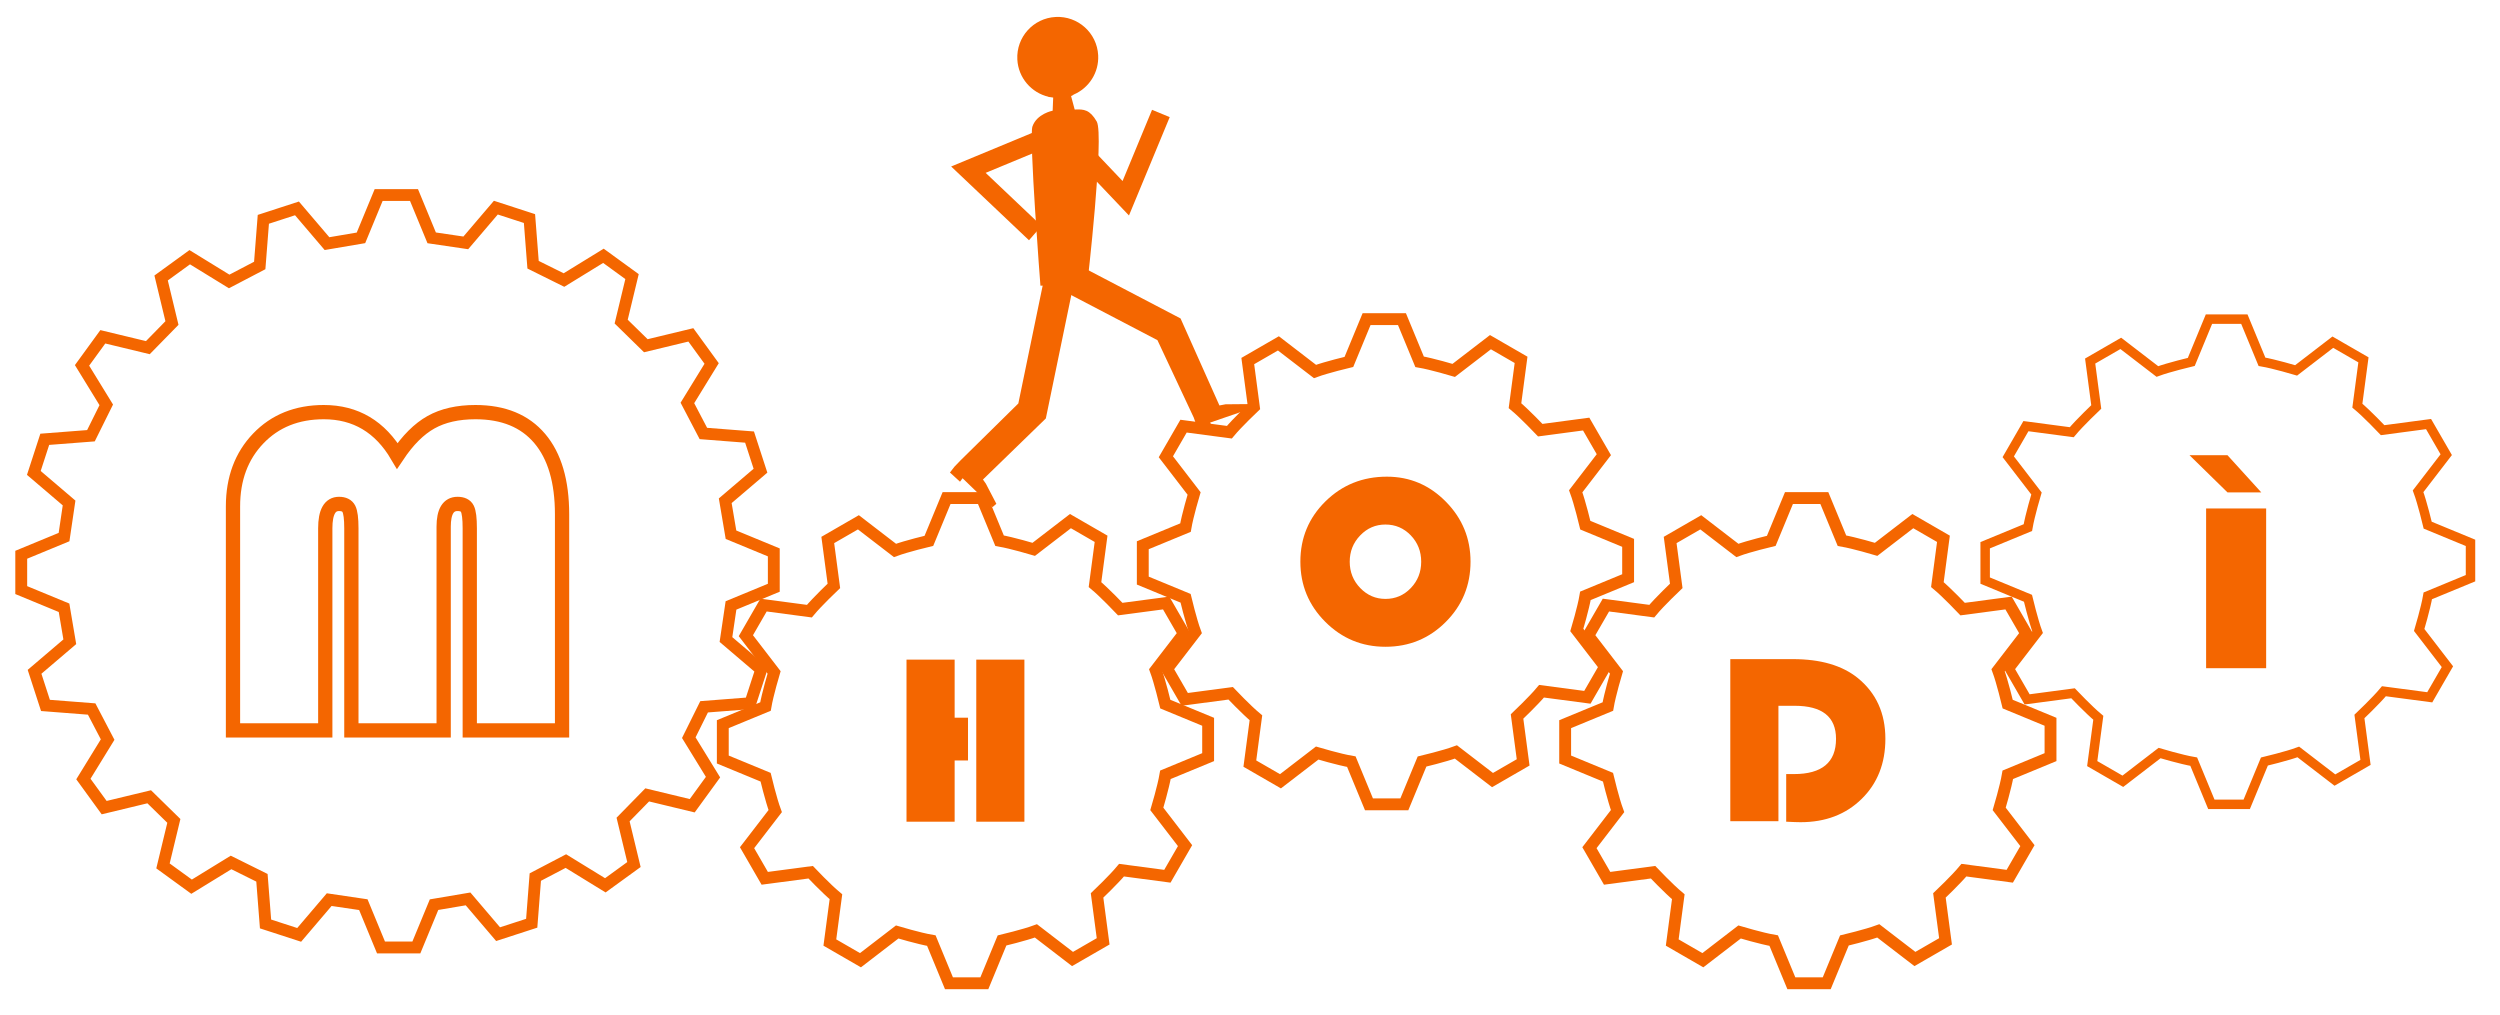
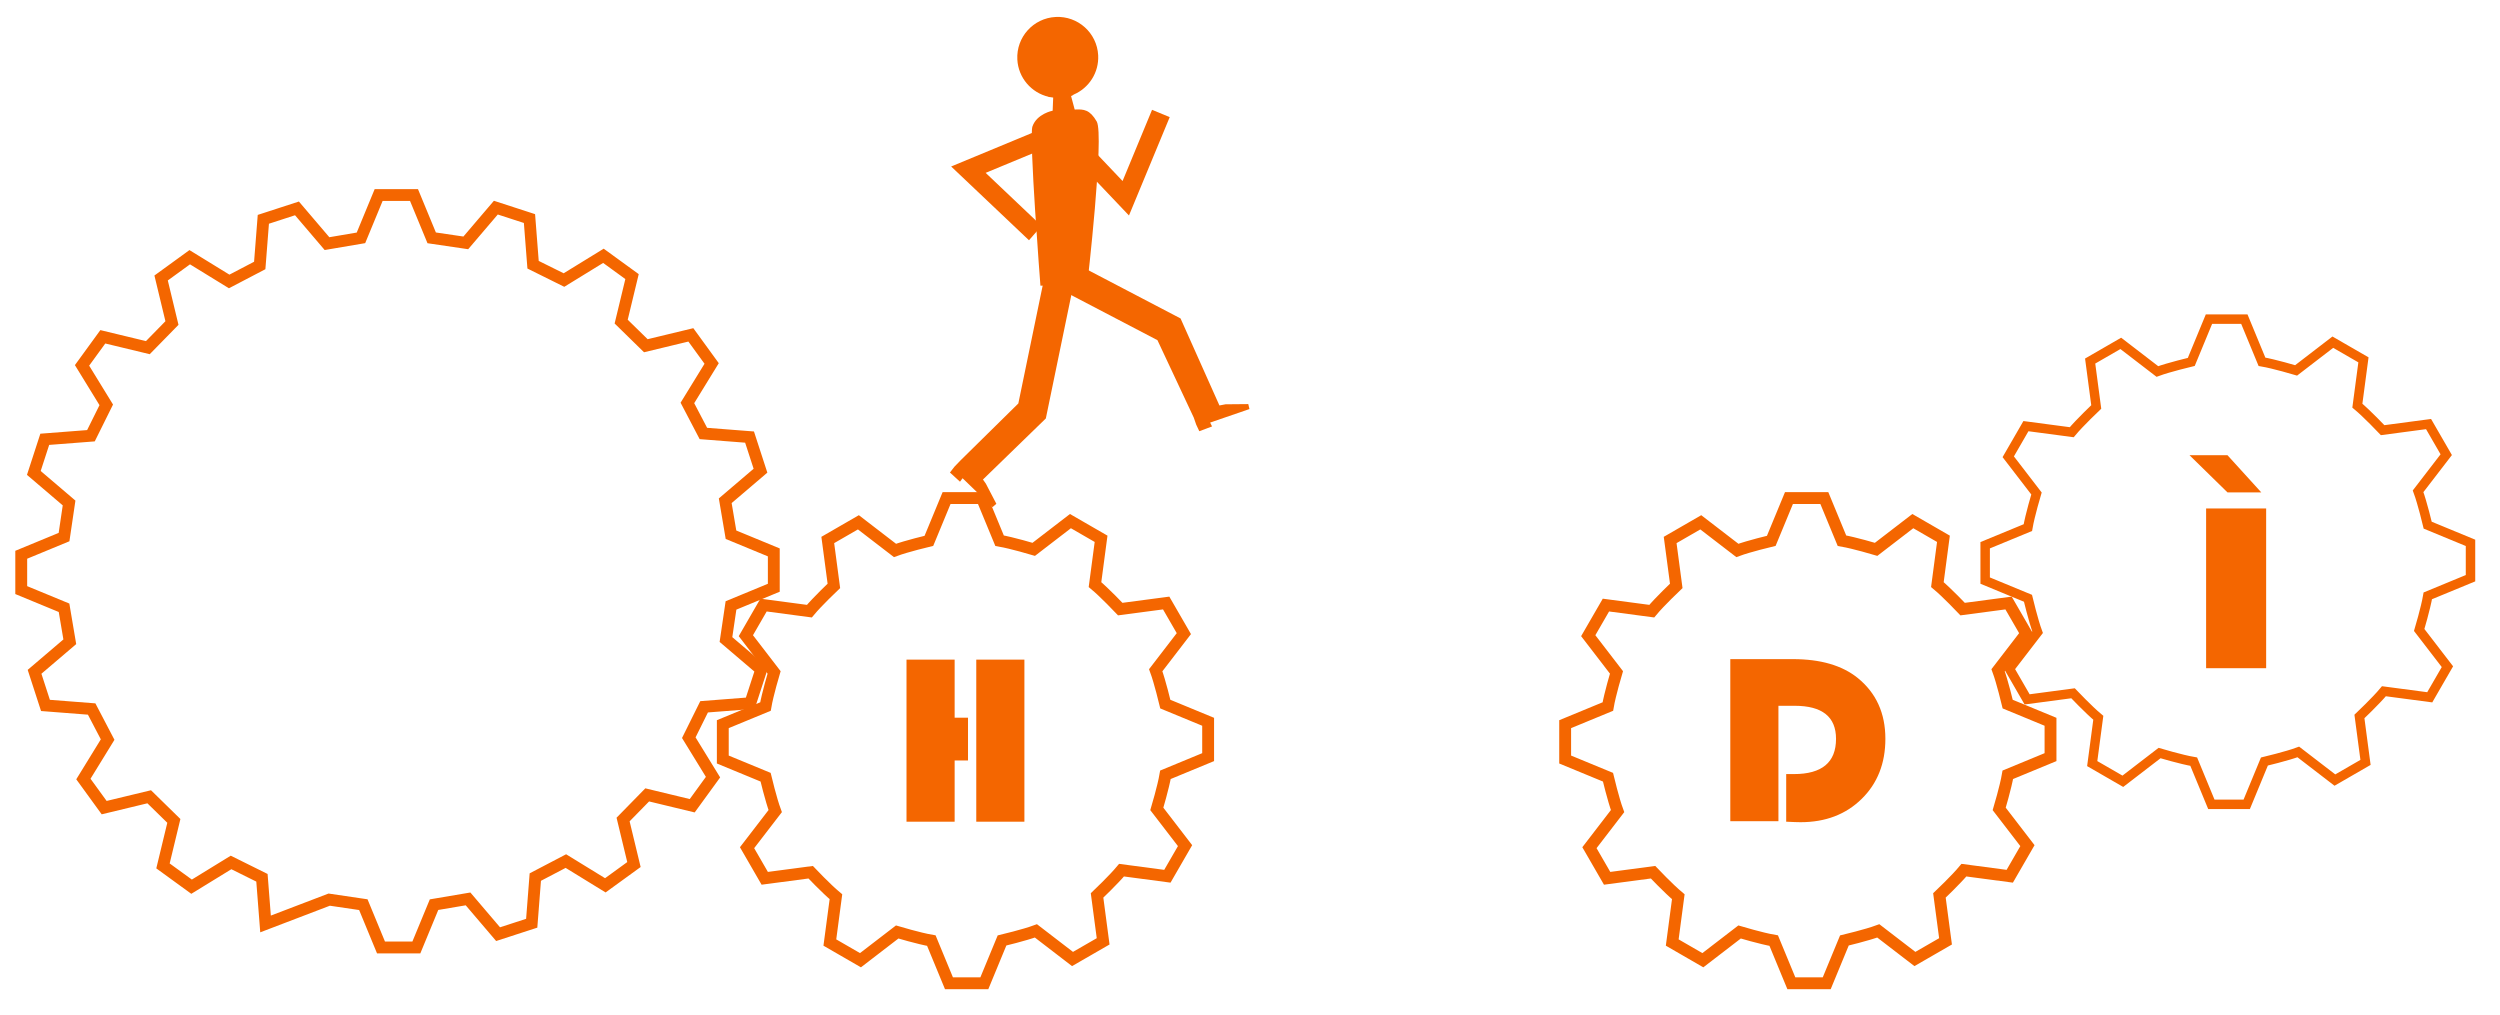
<svg xmlns="http://www.w3.org/2000/svg" xmlns:ns1="http://www.serif.com/" width="100%" height="100%" viewBox="0 0 2200 893" version="1.1" xml:space="preserve" style="fill-rule:evenodd;clip-rule:evenodd;stroke-miterlimit:2;">
  <g id="Tavola-da-disegno1" ns1:id="Tavola da disegno1" transform="matrix(0.962,0,0,0.914,-93.901,-1022.41)">
    <rect x="97.63" y="1118.57" width="2286.43" height="976.186" style="fill:none;" />
    <g transform="matrix(15.719,0,0,16.541,-77.171,835.754)">
      <path d="M55.553,52.32L58.22,52.674C58.68,52.12 59.646,51.203 59.646,51.203L59.291,48.531L61.073,47.502L63.203,49.14C63.868,48.893 65.176,48.581 65.176,48.581L66.205,46.09L68.263,46.09L69.289,48.574C70.003,48.695 71.277,49.076 71.277,49.076L73.413,47.433L75.196,48.462L74.842,51.128C75.396,51.588 76.312,52.554 76.312,52.554L78.984,52.2L80.013,53.982L78.376,56.112C78.622,56.777 78.934,58.084 78.934,58.084L81.426,59.113L81.426,61.171L78.941,62.198C78.82,62.911 78.44,64.185 78.44,64.185L80.083,66.322L79.054,68.104L76.387,67.75C75.927,68.304 74.962,69.221 74.962,69.221L75.316,71.893L73.534,72.921L71.404,71.284C70.739,71.53 69.431,71.842 69.431,71.842L68.402,74.334L66.344,74.334L65.318,71.85C64.605,71.729 63.331,71.348 63.331,71.348L61.194,72.991L59.412,71.962L59.766,69.296C59.212,68.836 58.295,67.87 58.295,67.87L55.623,68.224L54.594,66.442L56.232,64.312C55.985,63.647 55.673,62.339 55.673,62.339L53.182,61.31L53.182,59.252L55.666,58.226C55.787,57.512 56.167,56.239 56.167,56.239L54.524,54.102L55.553,52.32Z" style="fill:none;stroke:rgb(244,102,0);stroke-width:0.69px;" />
-       <path d="M22.16,32.072L24.456,33.483L26.234,32.553L26.444,29.866L28.401,29.23L30.149,31.281L32.125,30.945L33.154,28.453L35.212,28.453L36.241,30.945L38.226,31.237L39.975,29.186L41.932,29.822L42.141,32.509L43.939,33.401L46.235,31.99L47.9,33.2L47.268,35.82L48.703,37.224L51.323,36.592L52.533,38.257L51.122,40.554L52.052,42.332L54.739,42.541L55.375,44.498L53.324,46.247L53.659,48.225L56.15,49.254L56.15,51.312L53.659,52.341L53.366,54.326L55.418,56.075L54.782,58.032L52.094,58.241L51.203,60.039L52.613,62.335L51.403,64L48.783,63.368L47.379,64.802L48.011,67.423L46.346,68.632L44.05,67.221L42.271,68.152L42.062,70.839L40.105,71.475L38.357,69.423L36.378,69.758L35.349,72.249L33.291,72.249L32.263,69.758L30.277,69.465L28.529,71.517L26.572,70.881L26.363,68.193L24.565,67.301L22.268,68.712L20.604,67.502L21.236,64.882L19.802,63.478L17.181,64.11L15.972,62.445L17.383,60.149L16.453,58.37L13.765,58.161L13.13,56.204L15.181,54.456L14.846,52.477L12.355,51.448L12.355,49.391L14.846,48.362L15.139,46.377L13.088,44.628L13.724,42.671L16.411,42.463L17.303,40.665L15.893,38.368L17.103,36.704L19.723,37.336L21.126,35.902L20.495,33.281L22.16,32.072Z" style="fill:none;stroke:rgb(244,102,0);stroke-width:0.69px;" />
-       <path d="M79.995,41.905L82.661,42.258C83.122,41.704 84.087,40.788 84.087,40.788L83.733,38.116L85.515,37.087L87.645,38.724C88.31,38.478 89.618,38.166 89.618,38.166L90.647,35.675L92.705,35.675L93.731,38.159C94.444,38.28 95.718,38.66 95.718,38.66L97.855,37.017L99.637,38.046L99.283,40.713C99.837,41.173 100.754,42.139 100.754,42.139L103.426,41.784L104.455,43.566L102.817,45.696C103.064,46.362 103.376,47.669 103.376,47.669L105.867,48.698L105.867,50.756L103.382,51.782C103.262,52.496 102.881,53.769 102.881,53.769L104.524,55.906L103.496,57.688L100.829,57.335C100.369,57.888 99.403,58.805 99.403,58.805L99.758,61.477L97.975,62.506L95.846,60.869C95.181,61.115 93.873,61.427 93.873,61.427L92.844,63.918L90.786,63.918L89.76,61.434C89.047,61.313 87.772,60.933 87.772,60.933L85.635,62.576L83.853,61.547L84.207,58.88C83.653,58.42 82.736,57.454 82.736,57.454L80.064,57.809L79.035,56.027L80.673,53.897C80.426,53.231 80.114,51.924 80.114,51.924L77.623,50.895L77.623,48.837L80.108,47.811C80.229,47.097 80.609,45.824 80.609,45.824L78.966,43.687L79.995,41.905Z" style="fill:none;stroke:rgb(244,102,0);stroke-width:0.69px;" />
+       <path d="M22.16,32.072L24.456,33.483L26.234,32.553L26.444,29.866L28.401,29.23L30.149,31.281L32.125,30.945L33.154,28.453L35.212,28.453L36.241,30.945L38.226,31.237L39.975,29.186L41.932,29.822L42.141,32.509L43.939,33.401L46.235,31.99L47.9,33.2L47.268,35.82L48.703,37.224L51.323,36.592L52.533,38.257L51.122,40.554L52.052,42.332L54.739,42.541L55.375,44.498L53.324,46.247L53.659,48.225L56.15,49.254L56.15,51.312L53.659,52.341L53.366,54.326L55.418,56.075L54.782,58.032L52.094,58.241L51.203,60.039L52.613,62.335L51.403,64L48.783,63.368L47.379,64.802L48.011,67.423L46.346,68.632L44.05,67.221L42.271,68.152L42.062,70.839L40.105,71.475L38.357,69.423L36.378,69.758L35.349,72.249L33.291,72.249L32.263,69.758L30.277,69.465L26.572,70.881L26.363,68.193L24.565,67.301L22.268,68.712L20.604,67.502L21.236,64.882L19.802,63.478L17.181,64.11L15.972,62.445L17.383,60.149L16.453,58.37L13.765,58.161L13.13,56.204L15.181,54.456L14.846,52.477L12.355,51.448L12.355,49.391L14.846,48.362L15.139,46.377L13.088,44.628L13.724,42.671L16.411,42.463L17.303,40.665L15.893,38.368L17.103,36.704L19.723,37.336L21.126,35.902L20.495,33.281L22.16,32.072Z" style="fill:none;stroke:rgb(244,102,0);stroke-width:0.69px;" />
      <path d="M104.575,52.32L107.242,52.674C107.702,52.12 108.668,51.203 108.668,51.203L108.313,48.531L110.095,47.502L112.225,49.14C112.89,48.893 114.198,48.581 114.198,48.581L115.227,46.09L117.285,46.09L118.311,48.574C119.025,48.695 120.299,49.076 120.299,49.076L122.435,47.433L124.217,48.462L123.864,51.128C124.418,51.588 125.334,52.554 125.334,52.554L128.006,52.2L129.035,53.982L127.398,56.112C127.644,56.777 127.956,58.084 127.956,58.084L130.448,59.113L130.448,61.171L127.963,62.198C127.842,62.911 127.462,64.185 127.462,64.185L129.105,66.322L128.076,68.104L125.409,67.75C124.949,68.304 123.983,69.221 123.983,69.221L124.338,71.893L122.556,72.921L120.426,71.284C119.761,71.53 118.453,71.842 118.453,71.842L117.424,74.334L115.366,74.334L114.34,71.85C113.627,71.729 112.353,71.348 112.353,71.348L110.216,72.991L108.434,71.962L108.787,69.296C108.234,68.836 107.317,67.87 107.317,67.87L104.645,68.224L103.616,66.442L105.253,64.312C105.007,63.647 104.695,62.339 104.695,62.339L102.203,61.31L102.203,59.252L104.688,58.226C104.809,57.512 105.189,56.239 105.189,56.239L103.546,54.102L104.575,52.32Z" style="fill:none;stroke:rgb(244,102,0);stroke-width:0.69px;" />
      <path d="M129.017,41.905L131.683,42.258C132.144,41.704 133.109,40.788 133.109,40.788L132.755,38.116L134.537,37.087L136.667,38.724C137.332,38.478 138.64,38.166 138.64,38.166L139.669,35.675L141.727,35.675L142.753,38.159C143.466,38.28 144.74,38.66 144.74,38.66L146.877,37.017L148.659,38.046L148.305,40.713C148.859,41.173 149.776,42.139 149.776,42.139L152.448,41.784L153.477,43.566L151.839,45.696C152.086,46.362 152.398,47.669 152.398,47.669L154.889,48.698L154.889,50.756L152.404,51.782C152.283,52.496 151.903,53.769 151.903,53.769L153.546,55.906L152.517,57.688L149.851,57.335C149.391,57.888 148.425,58.805 148.425,58.805L148.779,61.477L146.997,62.506L144.868,60.869C144.203,61.115 142.895,61.427 142.895,61.427L141.866,63.918L139.808,63.918L138.782,61.434C138.068,61.313 136.794,60.933 136.794,60.933L134.657,62.576L132.875,61.547L133.229,58.88C132.675,58.42 131.758,57.454 131.758,57.454L129.086,57.809L128.057,56.027L129.695,53.897C129.448,53.231 129.136,51.924 129.136,51.924L126.645,50.895L126.645,48.837L129.13,47.811C129.251,47.097 129.631,45.824 129.631,45.824L127.988,43.687L129.017,41.905Z" style="fill:none;stroke:rgb(244,102,0);stroke-width:0.55px;" />
-       <path d="M24.678,59.614L24.678,46.577C24.678,44.964 25.168,43.646 26.148,42.623C27.128,41.601 28.399,41.089 29.962,41.089C31.816,41.089 33.242,41.937 34.24,43.632C34.85,42.719 35.504,42.066 36.202,41.676C36.901,41.285 37.763,41.089 38.788,41.089C40.415,41.089 41.662,41.601 42.528,42.624C43.394,43.646 43.828,45.119 43.828,47.041L43.828,59.614L38.457,59.614L38.457,47.849C38.457,47.277 38.41,46.898 38.316,46.712C38.222,46.525 38.031,46.432 37.745,46.432C37.207,46.432 36.938,46.874 36.938,47.756L36.938,59.614L31.567,59.614L31.567,47.849C31.567,47.286 31.519,46.909 31.421,46.718C31.323,46.528 31.132,46.432 30.848,46.432C30.315,46.432 30.048,46.905 30.048,47.849L30.048,59.614L24.678,59.614Z" style="fill:none;stroke:rgb(244,102,0);stroke-width:0.83px;" />
      <path d="M67.452,58.875L67.452,61.365L66.674,61.365L66.674,64.929L63.873,64.929L63.873,55.495L66.674,55.495L66.674,58.875L67.452,58.875ZM70.734,55.495L70.734,64.929L67.933,64.929L67.933,55.495L70.734,55.495Z" style="fill:rgb(244,102,0);" />
-       <path d="M91.828,44.846C93.163,44.846 94.308,45.332 95.263,46.304C96.219,47.276 96.696,48.439 96.696,49.793C96.696,51.17 96.215,52.34 95.253,53.303C94.291,54.266 93.122,54.747 91.745,54.747C90.378,54.747 89.211,54.264 88.244,53.296C87.277,52.329 86.794,51.161 86.794,49.793C86.794,48.411 87.281,47.241 88.254,46.283C89.228,45.325 90.419,44.846 91.828,44.846ZM91.745,47.632C91.169,47.632 90.679,47.844 90.274,48.267C89.868,48.689 89.666,49.199 89.666,49.797C89.666,50.394 89.869,50.904 90.277,51.327C90.685,51.749 91.174,51.961 91.745,51.961C92.325,51.961 92.817,51.751 93.22,51.33C93.623,50.91 93.825,50.398 93.825,49.797C93.825,49.195 93.623,48.684 93.22,48.263C92.817,47.843 92.325,47.632 91.745,47.632Z" style="fill:rgb(244,102,0);" />
      <path d="M114.614,58.182L114.614,64.901L111.813,64.901L111.813,55.466L115.46,55.466C117.062,55.466 118.316,55.83 119.223,56.559C120.3,57.43 120.838,58.612 120.838,60.105C120.838,61.533 120.378,62.699 119.457,63.603C118.537,64.506 117.352,64.958 115.902,64.958C115.732,64.958 115.453,64.948 115.066,64.929L115.066,62.157L115.515,62.157C117.149,62.157 117.966,61.474 117.966,60.107C117.966,58.824 117.163,58.182 115.557,58.182L114.614,58.182Z" style="fill:rgb(244,102,0);" />
      <path d="M142.997,46.696L142.997,55.996L139.503,55.996L139.503,46.696L142.997,46.696ZM140.747,43.597L142.714,45.761L140.747,45.761L138.537,43.597L140.747,43.597Z" style="fill:rgb(244,102,0);" />
      <g>
        <path d="M73.095,24.108L76.447,27.637L78.162,23.493L79.19,23.918L76.819,29.643L72.289,24.874L73.095,24.108Z" style="fill:rgb(244,102,0);" />
        <path d="M73.45,22.693L73.66,23.476C74.205,23.45 74.54,23.483 74.941,24.17C75.398,24.95 74.385,33.71 74.385,33.71L71.667,33.729C71.667,33.729 70.992,25.068 71.201,24.464C71.459,23.716 72.378,23.544 72.378,23.544L72.409,22.78L72.226,22.752C72.148,22.751 72.122,22.744 72.134,22.733C71.141,22.499 70.378,21.633 70.322,20.563C70.254,19.264 71.252,18.156 72.551,18.088C73.85,18.02 74.958,19.017 75.027,20.316C75.08,21.33 74.484,22.228 73.602,22.605C73.585,22.627 73.537,22.656 73.45,22.693Z" style="fill:rgb(244,102,0);" />
        <path d="M73.76,32.466L79.821,35.636L82.083,40.701L82.44,40.633L83.762,40.621L83.831,40.91L81.543,41.697L81.654,41.922L80.912,42.2L80.73,41.813L80.59,41.408L78.476,36.9L72.952,34.012L73.76,32.466Z" style="fill:rgb(244,102,0);" />
        <path d="M72.974,25.298L68.478,27.162L71.732,30.249L71,31.085L66.471,26.791L72.548,24.271C73.233,23.987 73.659,25.014 72.974,25.298Z" style="fill:rgb(244,102,0);" />
        <path d="M73.523,33.99L71.981,41.457L68.322,45.012L68.491,45.253L69.102,46.426L68.876,46.619L67.136,44.937L66.986,45.139L66.401,44.604L66.663,44.266L67.028,43.887L70.381,40.584L71.815,33.638C72.051,32.499 73.759,32.852 73.523,33.99Z" style="fill:rgb(244,102,0);" />
      </g>
    </g>
  </g>
</svg>